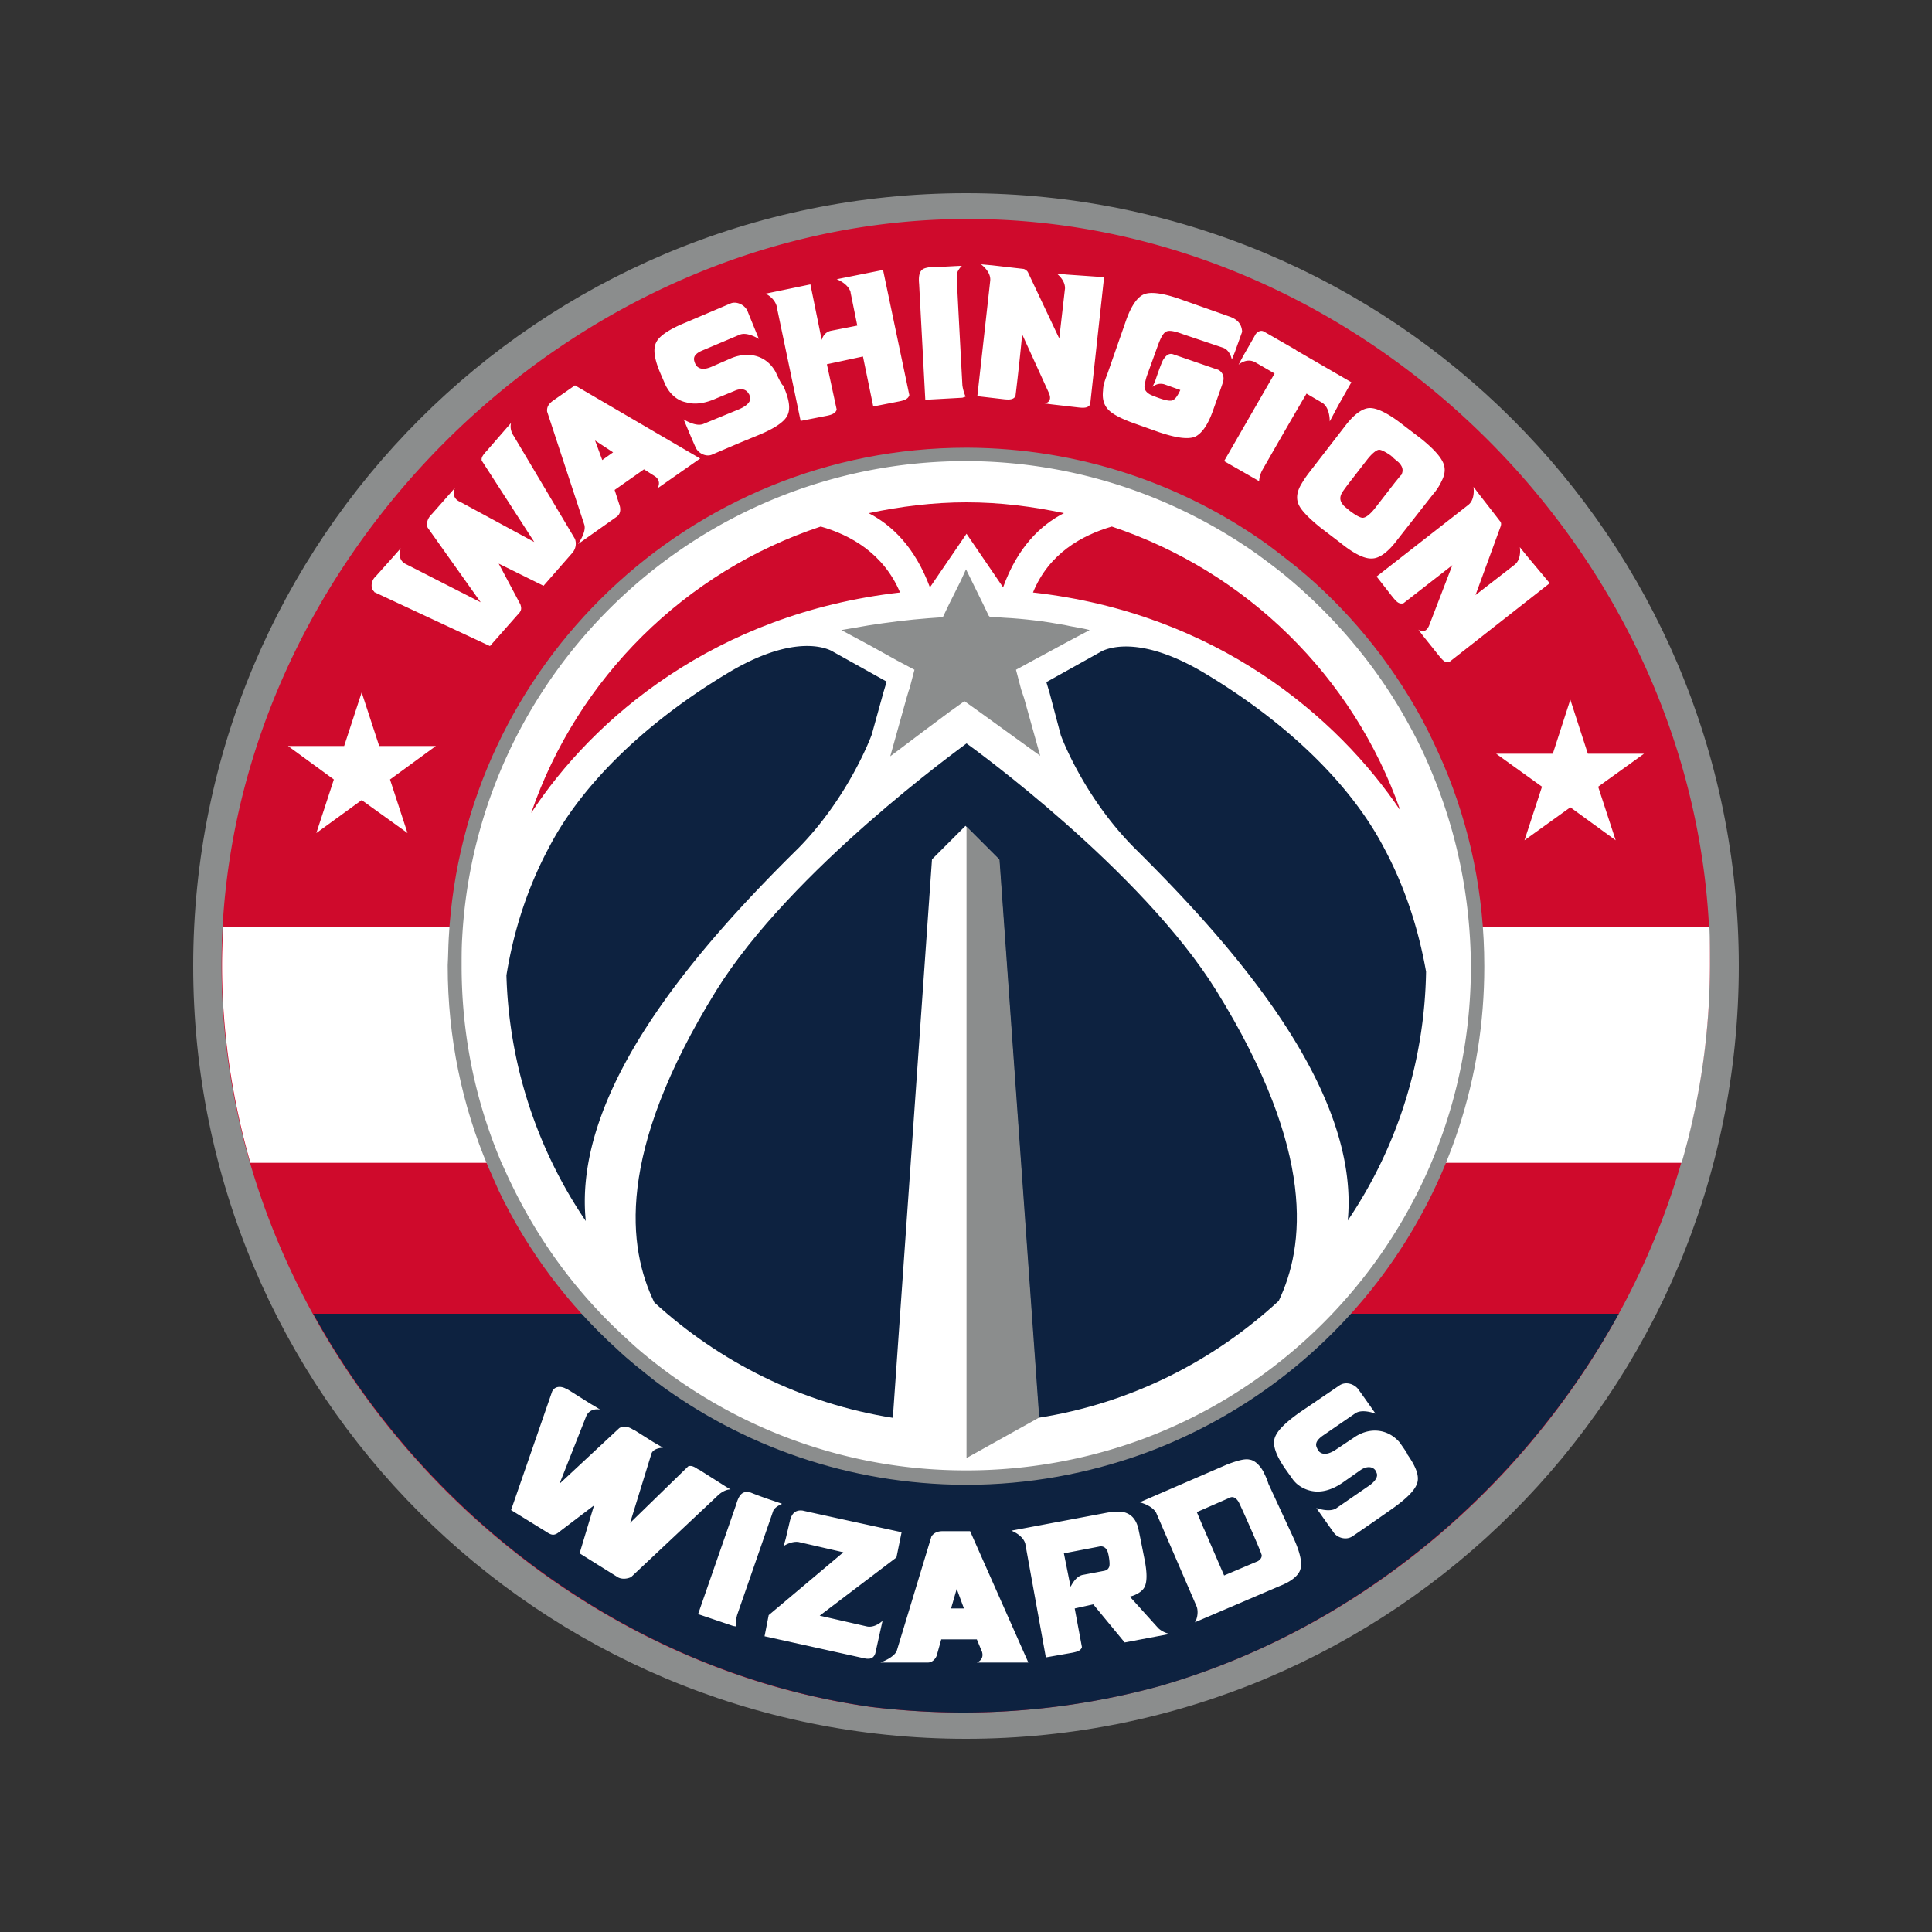
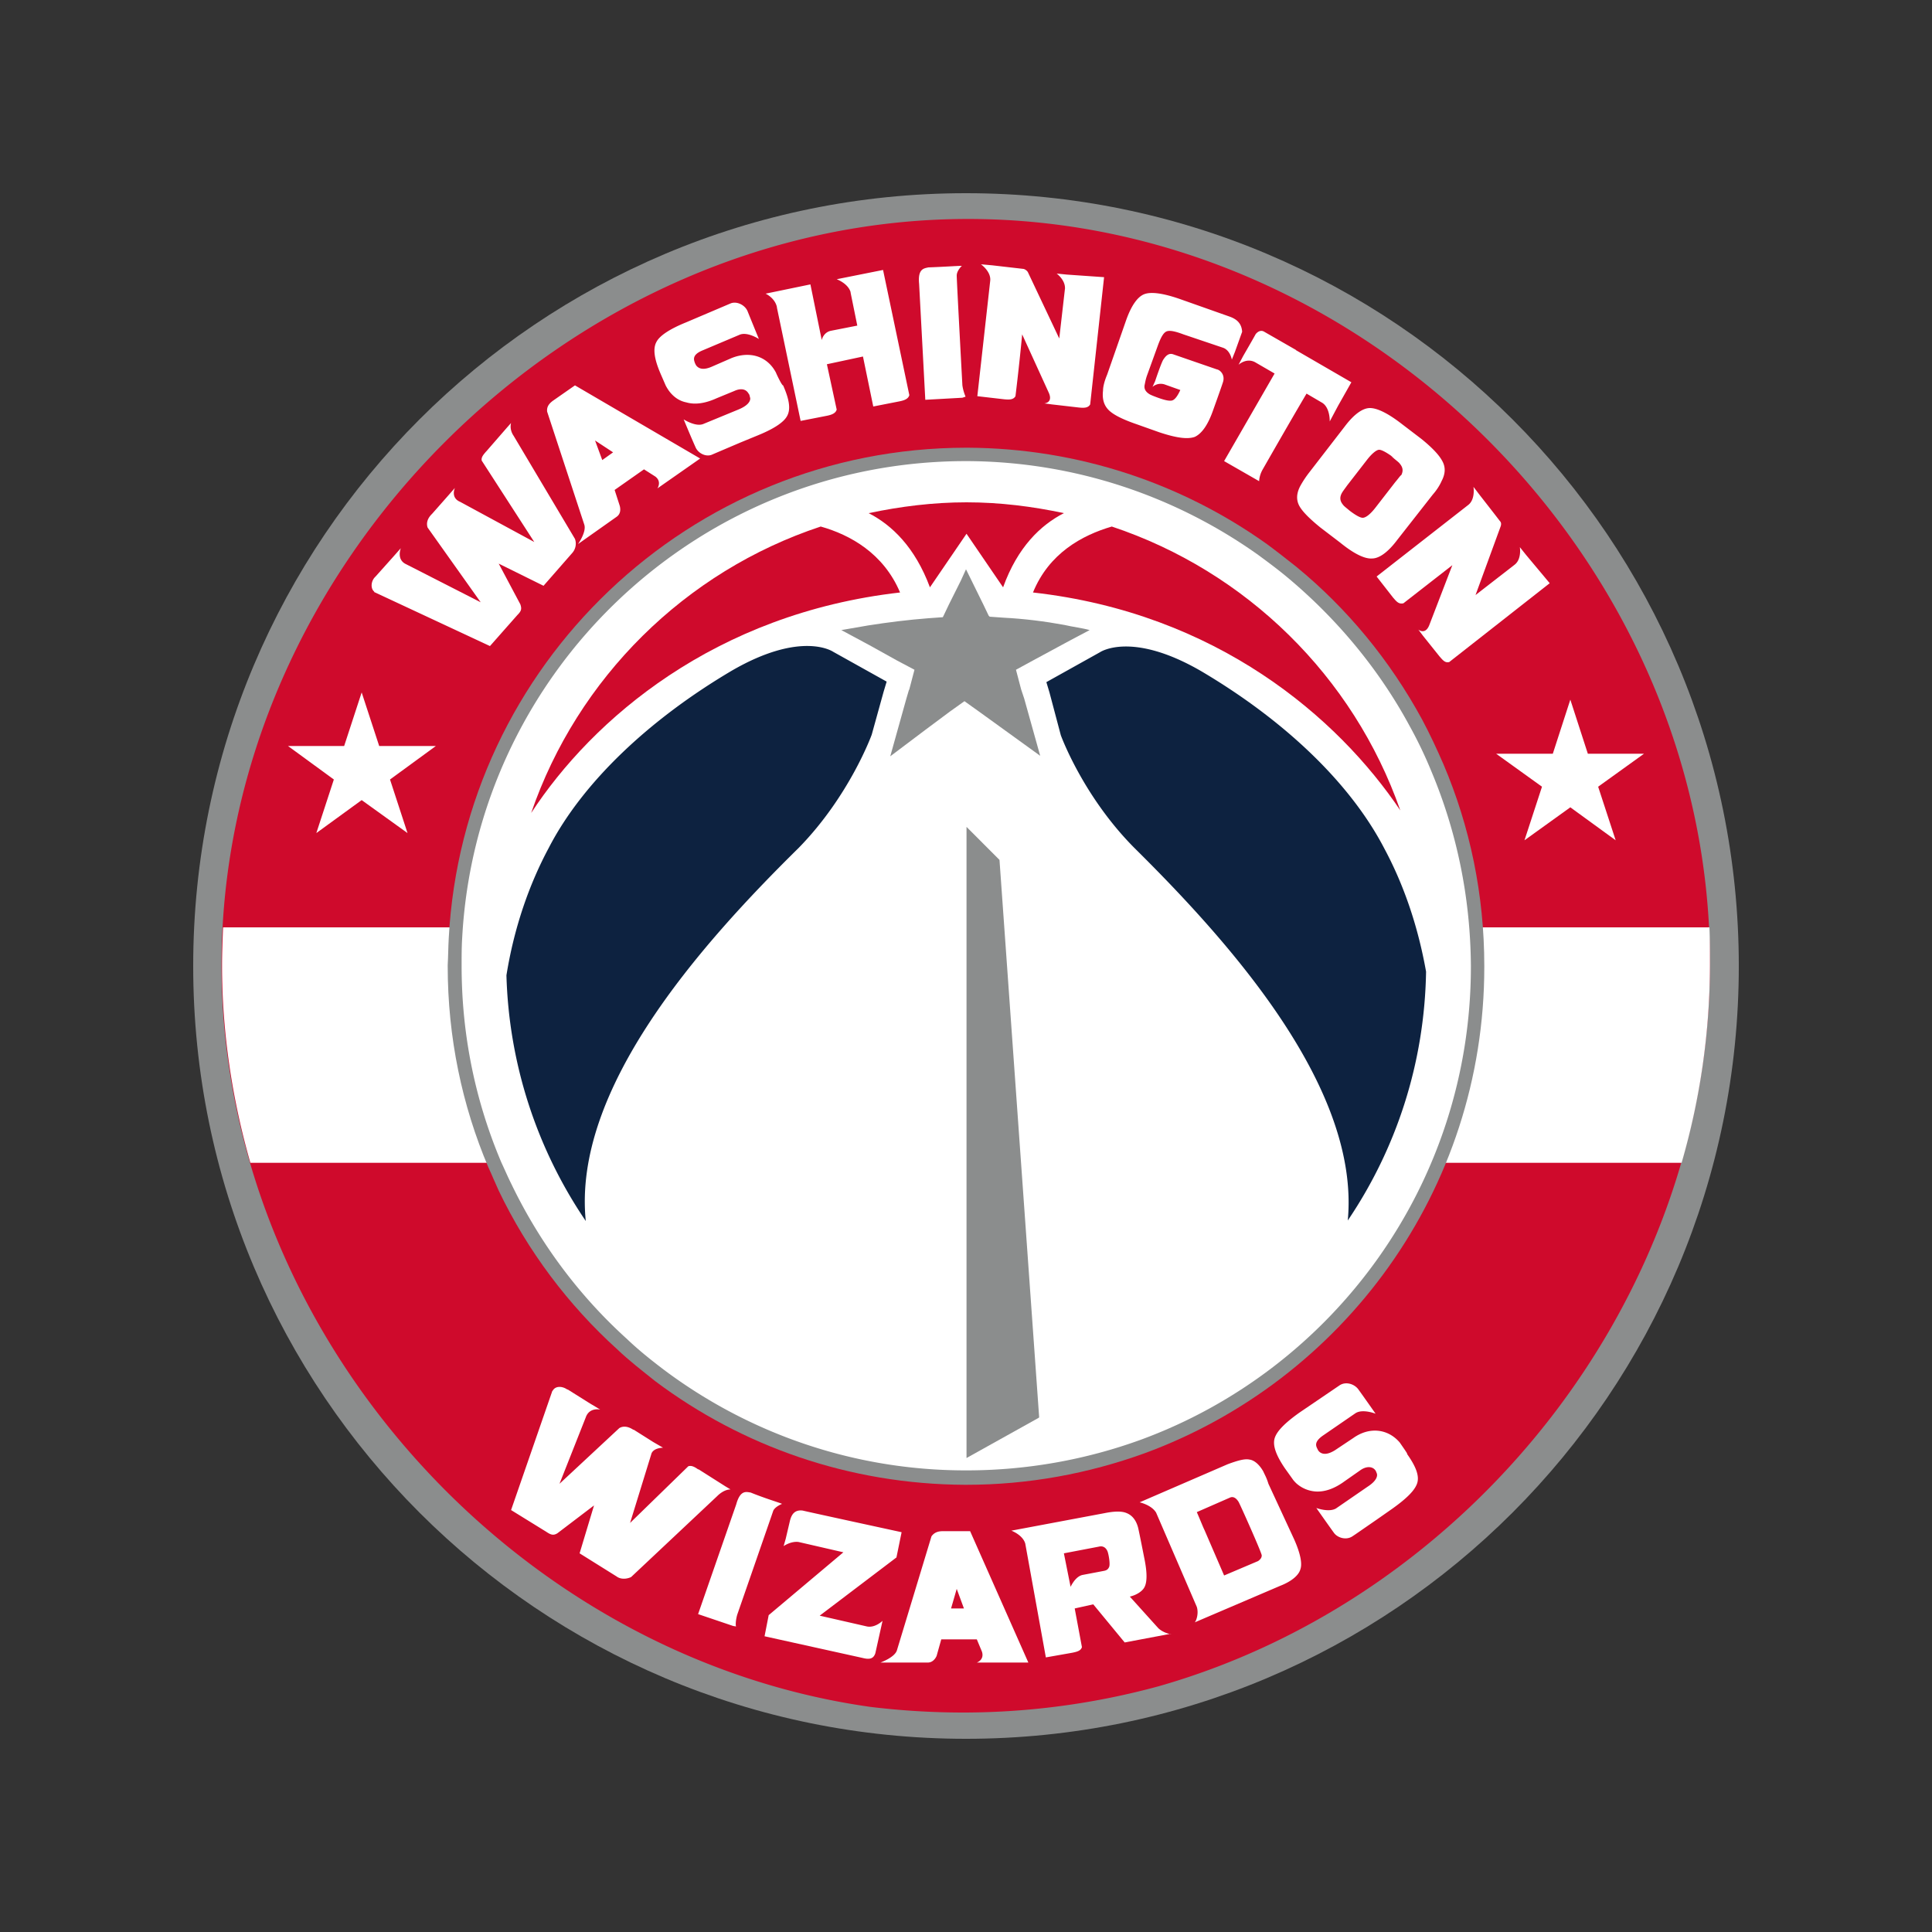
<svg xmlns="http://www.w3.org/2000/svg" width="250" height="250" fill="none">
  <rect width="100%" height="100%" fill="#333333" stroke="none" />
  <path d="M125 25C69.733 25 25 69.733 25 125s44.733 100 100 100 100-44.733 100-100S180.267 25 125 25Z" fill="#8B8D8D" />
  <path d="M221.267 124.6c0-51.733-44.267-96.266-96-96.266-51.734 0-96.6 44.8-96.6 96.533 0 47.533 37.733 89.466 83.933 96a99.64 99.64 0 0 0 11.867.733h.133c8.733 0 17.267-1.2 25.333-3.4 40.467-11.533 71.334-50.333 71.334-93.6Z" fill="#CF0A2C" />
  <path d="M221.2 120H28.867c-.067 1.6-.134 3.333-.134 4.933 0 8.734 1.334 17.4 3.667 25.534h185.2a92.342 92.342 0 0 0 3.667-25.734c0-1.6 0-3.2-.067-4.733Z" fill="#fff" />
-   <path d="M112.667 220.867a99.61 99.61 0 0 0 11.866.733h.134A96.39 96.39 0 0 0 150 218.2c25.267-7.267 46.8-25.2 59.467-48.2H40.533c14.734 26.733 41.6 46.533 72.134 50.867Z" fill="#0D2240" />
  <path d="M124.533 49.867s-.733-13.534-.733-14.2c0-.667.667-1.267.667-1.267-.534 0-2.4.133-4.334.2-.533.133-1.4.133-1.2 2.133l.8 15 4.8-.266.4-.134c.067.067-.266-.533-.4-1.466ZM173.133 52.533l1.734-3.067-7.134-4.133-.066-.067-4.067-2.333c-.533-.333-1 .133-1.133.333-.134.267-1.6 2.8-1.6 2.8l-.6 1.134s1-.934 2.133-.334l2.533 1.467-6.533 11.333 4.533 2.6s0-.733.467-1.533c0 0 3.533-6.2 5.667-9.8L171 52.066c1.133.6 1.067 2.467 1.067 2.467l1.066-2ZM159.2 41l-6.6-2.333c-2.133-.734-3.667-.934-4.533-.6-.867.333-1.667 1.466-2.334 3.333l-2.466 7.067c-.334.8-.534 1.533-.534 2.066-.133 1.134.134 1.934.734 2.534.6.6 1.8 1.2 3.533 1.8l3 1.066c2.2.734 3.667.934 4.6.6.867-.4 1.667-1.466 2.333-3.333 0 0 1.2-3.333 1.334-3.8.266-.933-.4-1.533-.8-1.6l-5.6-1.933c-.667-.267-1.067.266-1.334.666-.266.4-1.066 2.8-1.066 2.8l-.334.734s.6-.6 1.534-.334l2.066.734c-.333.733-.666 1.2-1 1.333-.333.133-1 0-2.066-.4 0 0-.734-.267-.934-.4-.533-.333-.733-.733-.6-1.267.067-.333.134-.733.334-1.266l1.4-3.867c.4-1.067.733-1.6 1.133-1.733.4-.134 1.067 0 2.133.4L158.267 45c.933.333 1.133 1.533 1.133 1.533l.4-1 .933-2.6c-.066-1.066-.666-1.6-1.533-1.933ZM108.267 36.133s1.466.533 1.8 1.667v.066l.866 4.267-3.4.667c-1 .2-1.2 1.2-1.2 1.2l-1.466-7.2-5.8 1.2s1.2.533 1.466 1.733v.067l3.067 14.666 3.4-.666c.667-.134 1.133-.334 1.267-.8L107 47.133l4.667-1L113 52.6l3.4-.667c.667-.133 1.133-.333 1.267-.8l-3.4-16.2-6 1.2ZM186.533 62.267c.534-1 .534-1.867.067-2.667-.4-.733-1.267-1.667-2.667-2.8l-2.533-1.933c-1.8-1.4-3.2-2.067-4.133-2.067-.934 0-2.067.8-3.267 2.4l-4.533 5.867a13.785 13.785 0 0 0-1.2 1.8c-.534 1-.534 1.866-.134 2.6.4.733 1.334 1.666 2.734 2.8L173.4 70.2c1.8 1.467 3.2 2.133 4.133 2.067.934 0 2.067-.8 3.267-2.4L185.4 64c.533-.6.933-1.267 1.133-1.733Zm-6 .133L178 65.667c-.667.866-1.267 1.333-1.667 1.333-.333 0-.933-.333-1.8-1l.4.333c-.6-.533-1-.8-1.133-1-.4-.466-.467-.933-.2-1.466.133-.267.4-.6.733-1.067l2.534-3.267c.666-.866 1.266-1.333 1.6-1.333.333 0 1.066.4 1.933 1.067L180 59c.6.533 1 .8 1.133 1 .4.467.467.933.2 1.467-.133.066-.4.466-.8.933ZM100.4 48.2c-1.133-2.134-3.4-2.8-5.733-1.867l-2.6 1.133c-.934.4-1.6.334-2-.2L89.933 47c-.133-.4-.466-1.067 1-1.667l4.734-2c1-.467 2.533.533 2.533.533s-.933-2.266-1.467-3.6c-.333-.8-1.4-1.333-2.2-1l-5.8 2.467c-2.133.867-3.4 1.733-3.8 2.533-.466.867-.266 2.2.534 4.067l.666 1.533c.134.267.267.467.4.667.534.733 1.267 1.333 2.267 1.533 1.133.334 2.467.134 3.933-.533L95 50.6c.867-.4 1.533-.267 1.867.333.133.133.133.333.2.533 0 0 .266.8-1.534 1.534L91 54.866c-1 .4-2.533-.6-2.533-.6s.933 2.267 1.533 3.6c.333.8 1.4 1.334 2.2.934l.467-.2 3.133-1.334 2.267-.933c2.133-.867 3.4-1.733 3.8-2.533.466-.867.266-2.134-.534-3.934-.133.067-.8-1.333-.933-1.666ZM197.467 71.8l-.8-1s.266 1.533-.667 2.267L190.933 77l3.267-8.933c.067-.267.067-.467-.133-.667-.4-.533-2.534-3.267-2.534-3.267L190.667 63s.266 1.6-.667 2.333L178.133 74.6l2.134 2.733c.466.534.733.867 1.333.734 0 0 3-2.334 6.333-4.934l-3 7.8c-.533 1.267-1.4.534-1.4.534l.6.8 2.134 2.666c.466.534.733.867 1.266.734l13-10.2-3.066-3.667ZM138.067 35.533l-1.334-.133s1.2.867 1.067 2.067V37.4l-.733 6.4L133 35.2a1.035 1.035 0 0 0-.533-.4c-.6-.067-4.067-.467-4.067-.467l-1.467-.133s1.334.933 1.2 2.133l-1.666 14.934 3.466.4c.667.066 1.2.066 1.467-.4 0 0 .467-3.734.867-8l3.466 7.6c.534 1.266-.6 1.333-.6 1.333l1 .133 3.467.4c.667.067 1.2.067 1.467-.4l1.8-16.466-4.8-.334ZM66.133 54.733l-.533.6-2.667 3.067-.066.067c-.4.466-.6.733-.534 1.133l6.8 10.533-9.6-5.2c-1.266-.533-.666-1.8-.666-1.8l-.934 1.067-2 2.266-.066.067c-.534.534-.734 1.133-.534 1.733l6.867 9.667L52.533 73c-1.266-.6-.666-2.067-.666-2.067l-1 1.133L48.6 74.6l-.067.067c-.533.533-.6 1.466-.133 1.866.067.067 0 .067 0 .067l15 7 3.533-4c.534-.533.6-.8.4-1.4l-2.8-5.267 5.8 2.867 3.734-4.267a1.823 1.823 0 0 0 .333-1.8L66.467 56.4c-.6-.867-.334-1.667-.334-1.667ZM74.4 49.867l-2.867 2c-.533.4-.8.8-.733 1.4l4.8 14.6c.333.933-.8 2.533-.8 2.533l5-3.534c.467-.333.533-.866.4-1.4l-.667-2.066 3.8-2.667 1.467.934c.867.666.267 1.533.267 1.533l5.533-3.867-16.2-9.466Zm3.533 9.666L77 57l2.333 1.533-1.4 1ZM46.8 89.6l2.267 6.933H56.4l-5.933 4.334 2.266 6.933-5.933-4.267-5.867 4.267 2.267-6.933-5.933-4.334h7.266L46.8 89.6ZM203.2 90.533l-2.267 7H193.6l5.933 4.267-2.266 6.933 5.933-4.266 5.867 4.266-2.267-6.933 5.933-4.267h-7.266l-2.267-7ZM125.533 198.133H122c-.667 0-1.133.2-1.467.667l-4.466 14.733c-.267.934-2.134 1.6-2.134 1.6h6.134c.533 0 .933-.4 1.133-.866l.6-2.134h4.6l.667 1.6c.333 1.067-.667 1.4-.667 1.4h6.667l-7.534-17Zm-2.466 10 .733-2.533.933 2.533h-1.666ZM149.867 210.667 146.2 206.6c.867-.2 1.533-.667 1.8-1.067.467-.666.467-2 .067-3.933 0 0-.667-3.4-.8-3.933-.267-1-.8-1.6-1.467-1.867-.6-.267-1.533-.267-2.867 0l-12.066 2.267s1.466.533 1.8 1.666l2.666 14.734 3.4-.6c.667-.134 1.134-.267 1.267-.734l-.933-5 2.4-.533 4.066 4.933 6-1.133c0 .133-1.066-.133-1.666-.733Zm-6.534-9.867c.134.4.334 1.533.2 1.933-.133.334-.333.467-.666.534l-2.8.533c-.6.133-1.134.733-1.534 1.533l-.866-4.333 4.533-.867c.533-.133.933.134 1.133.667ZM163.467 190.4c-.534-.933-1.2-1.467-1.8-1.533-.6-.134-1.534.133-2.8.6l-11.4 4.933s1.533.333 2.133 1.333l5.267 12.2c.266.867-.067 1.8-.267 2l11.067-4.733c1.533-.6 2.4-1.4 2.6-2.133.266-.734 0-2.067-.8-3.867l-3.334-7.2c-.266-.867-.466-1.133-.666-1.6Zm-3.2 3.933c.2.334 3 6.6 3 6.934 0 .333-.2.533-.467.733l-4.4 1.867-2.533-5.867c-.2-.4-.534-1.267-1-2.333l4.266-1.867c.4-.2.8 0 1.134.533ZM116 201.533l.667-3.266s-12.6-2.734-12.8-2.8c-1.067-.134-1.467.533-1.667 1.4l-.533 2.266-.267.934s.933-.667 1.933-.534l5.8 1.334L99.467 209l-.534 2.733 12.667 2.8c.8.2 1.4.2 1.667-.6l.933-4.2s-.933.934-2 .734l-6.133-1.4 9.933-7.534ZM95.4 208.933s4.467-12.866 4.667-13.466c.266-.534 1.133-.867 1.133-.867-.467-.2-2.267-.733-4.067-1.467-.533-.066-1.333-.4-1.866 1.534l-4.934 14.2 4.534 1.533.4.067c-.067.066-.134-.6.133-1.534ZM94.533 192.733l-.666-.4-3.467-2.2h-.067c-.466-.333-.866-.533-1.266-.4l-7.534 7.334 2.734-8.867c.2-.867 1.533-.867 1.533-.867l-1.267-.733L82 185h-.067c-.6-.4-1.266-.533-1.8-.2L72.4 192l3.4-8.6c.467-1.333 1.867-1 1.867-1l-1.334-.8-2.866-1.8H73.4c-.667-.467-1.533-.467-1.867.133l-.066.067-5.334 15.4 4.534 2.8c.6.4.933.533 1.466.2l4.734-3.6L75 201l4.8 3c.533.4 1.333.333 1.867.067L92.8 193.6c.933-.933 1.733-.867 1.733-.867ZM181.133 186.667c-1.533-1.8-3.933-2.067-6-.6l-2.4 1.6c-.866.533-1.533.6-2 .2 0 0-.2-.2-.2-.267-.2-.4-.6-.933.6-1.8l4.267-2.933c.933-.6 2.6.066 2.6.066s-1.4-2-2.267-3.2c-.533-.666-1.6-1-2.4-.466l-5.2 3.533c-1.866 1.333-2.933 2.4-3.2 3.333-.266.934.2 2.2 1.334 3.867l1 1.4c.133.2.333.4.466.533.667.6 1.534 1 2.534 1.067 1.2.067 2.466-.4 3.733-1.333l2-1.4c.733-.534 1.467-.534 1.867-.134.133.134.2.267.266.467 0 0 .467.733-1.2 1.8l-4.066 2.8c-.934.533-2.534-.067-2.534-.067s1.4 2 2.267 3.2c.467.667 1.6 1 2.4.467l.4-.267 2.8-1.933 2-1.4c1.867-1.333 2.933-2.4 3.2-3.333.267-.934-.2-2.134-1.333-3.734.2.134-.667-1.066-.934-1.466Z" fill="#fff" />
  <path d="M184 93.067c-4.133-7.6-9.667-14.334-16.267-19.734-1.266-1-2.533-2-3.8-2.933C153 62.6 139.6 58 125.2 57.933h-.133c-35.8 0-65.134 28.134-67 63.467-.067 1.133-.067 2.333-.134 3.467V125c0 9.267 1.867 18.067 5.267 26.067.467 1 .867 2 1.333 3 3.734 7.8 9 14.8 15.334 20.533 1.533 1.467 3.266 2.8 4.933 4.133 11.2 8.4 25.067 13.334 40.067 13.4H125c8.133 0 15.867-1.466 23.067-4.066 25.666-9.4 44-34 44-62.934V125c0-9.267-1.867-18.067-5.267-26.067-.867-2-1.8-4-2.8-5.866Z" fill="#8B8D8D" />
  <path d="M185.133 99.6a55.457 55.457 0 0 0-2.733-5.667c-4-7.4-9.467-13.933-15.867-19.266-1.2-1-2.466-1.934-3.733-2.867-10.6-7.533-23.6-12.067-37.667-12.133H125c-34.867 0-63.4 27.4-65.2 61.8-.067 1.133-.067 2.266-.067 3.4V125c0 9 1.8 17.533 5.134 25.4.466 1 .866 1.933 1.333 2.867 3.667 7.6 8.733 14.4 14.933 20 1.534 1.466 3.134 2.733 4.8 4 10.867 8.133 24.4 13 39 13h.134c7.866 0 15.466-1.4 22.466-3.934 25-9.133 42.8-33.133 42.8-61.266v-.134c-.066-8.933-1.866-17.466-5.2-25.333Z" fill="#fff" />
  <path d="m112.8 95.067 1.533-5.534.4-1.333-6.933-3.867s-4.067-2.8-13.133 2.467C84.067 93.067 75.4 101.2 71 109.733c-2.533 4.734-4.467 10.267-5.467 16.467A59.51 59.51 0 0 0 75.8 158c-1.733-17 14.6-35.533 27.533-48.267 6.6-6.733 9.467-14.666 9.467-14.666ZM155.467 86.867C146.4 81.6 142.333 84.4 142.333 84.4l-6.933 3.867.4 1.333 1.467 5.533s2.866 7.934 9.6 14.667c12.8 12.667 29.133 31.2 27.533 48.133 6.267-9.266 9.933-20.333 10.133-32.2-1.066-6-2.933-11.333-5.4-15.933-4.466-8.6-13.066-16.667-23.666-22.933Z" fill="#0D2240" />
  <path d="M133.667 76.667c23.8 2.666 39.466 16.2 47.533 28.2-6.067-17.334-19.933-30.934-37.333-36.734-3.867 1.134-8.134 3.467-10.2 8.534ZM116.467 76.667C114.333 71.6 110 69.2 106.2 68.133c-17.533 5.8-31.467 19.6-37.467 37.067 7.934-12.133 23.734-25.8 47.734-28.533ZM120.333 76l4.734-6.933L129.8 76c1.867-5.2 4.867-8.067 7.867-9.6-4.067-.867-8.267-1.4-12.6-1.4-4.334 0-8.534.533-12.667 1.4 3 1.533 6 4.4 7.933 9.6Z" fill="#CF0A2C" />
-   <path d="M125.067 96.2c-.667.533-22.667 16.333-32.4 32-13.067 21.133-11.4 33.333-8 40.333 8.466 7.734 19.066 13.067 30.866 14.934L120.6 111.2l4.267-4.267.066-.066.067.066 4.267 4.267 5.133 72.2-.067.067c11.934-1.867 22.6-7.267 31.134-15.134 3.333-7 4.933-19.133-8.067-40.133-9.733-15.667-31.667-31.533-32.333-32Z" fill="#0D2240" />
  <path d="M129.333 111.267 125.067 107v81.667l9.333-5.2.067-.067-5.134-72.133ZM137.733 80.867c-2.533-.467-5.2-.8-7.8-.934l-1.866-.133-.067-.067-.067-.067-.733-1.533-.067-.133L125 73.666l-.667 1.467-1.4 2.8-.066.133-.067.134-.733 1.533-.067.133-1.867.134c-2.6.2-5.266.533-7.8.933-1.133.2-2.333.4-3.466.6l3.6 1.933 3.6 2 1.133.6 1.133.6-.666 2.534-.067.133-.333 1.133-2.067 7.4 4.6-3.466 3.133-2.334.934-.666.933-.667v-.067.067l.933.667.934.666L134.6 97.8l-2.067-7.4-.2-.6-.2-.6-.666-2.534.733-.4 1.467-.8L138.6 82.8l2.4-1.267c-.933-.267-2.133-.4-3.267-.666Z" fill="#8B8D8D" />
</svg>